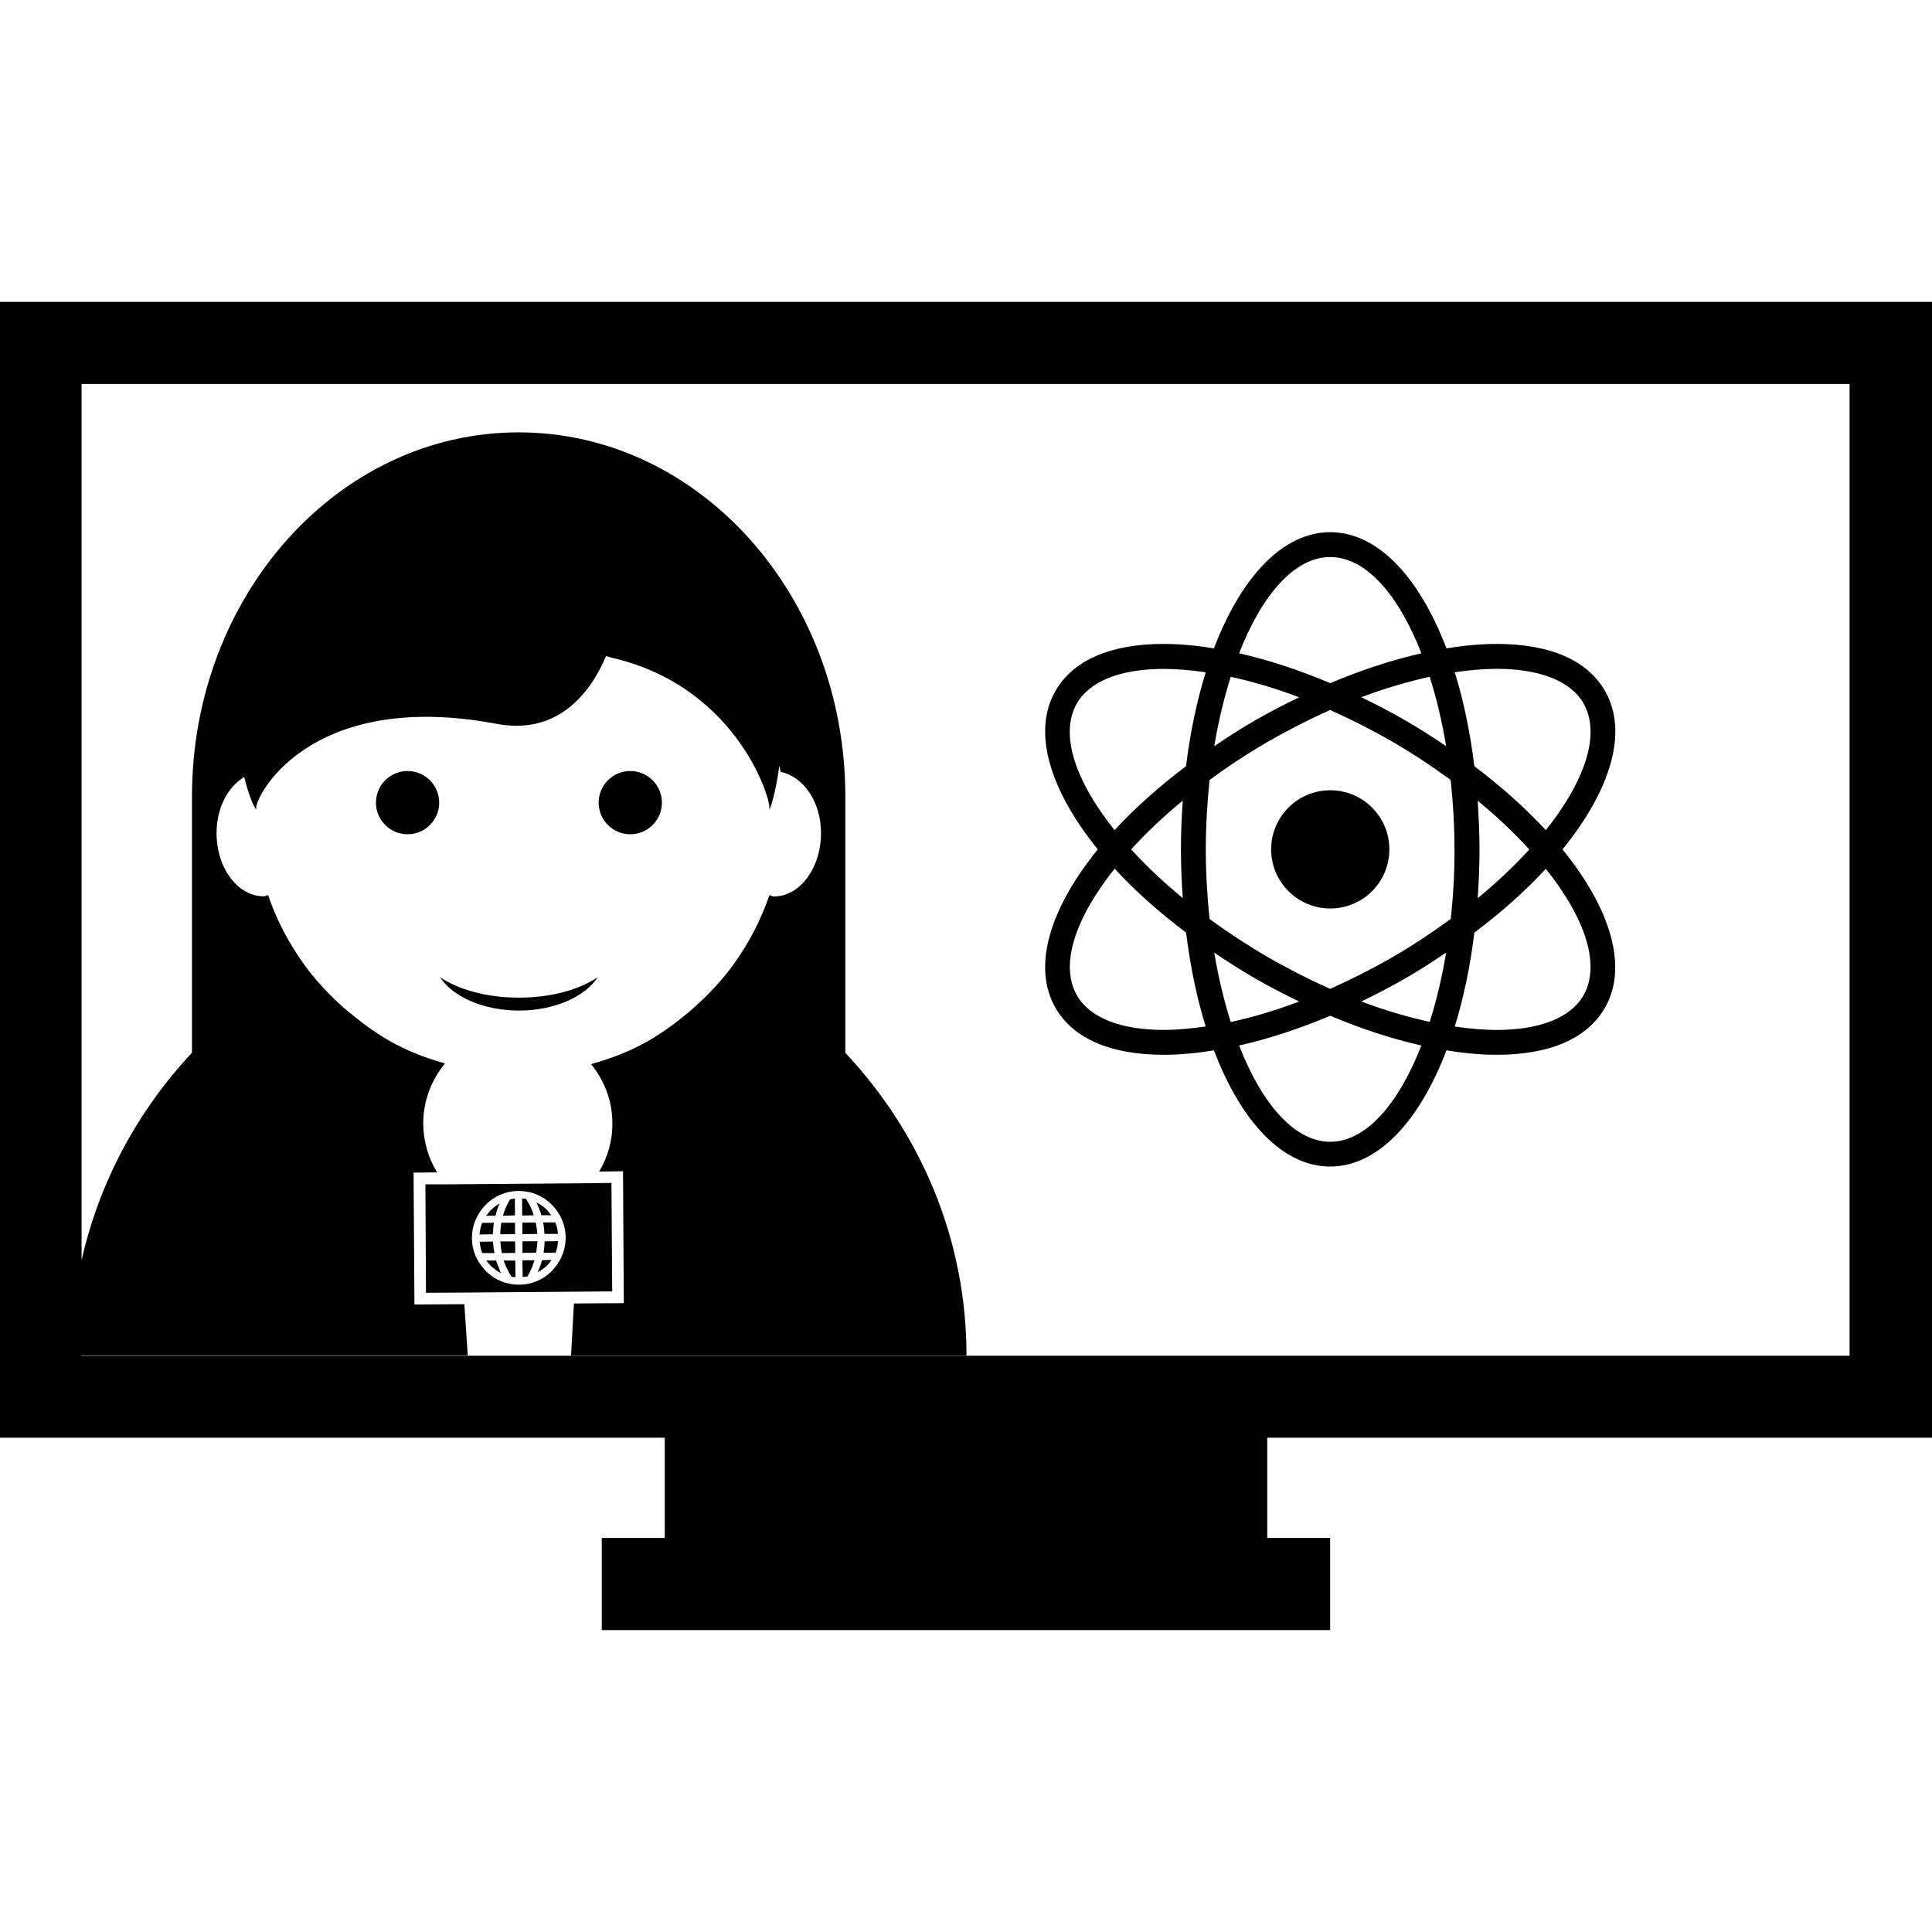
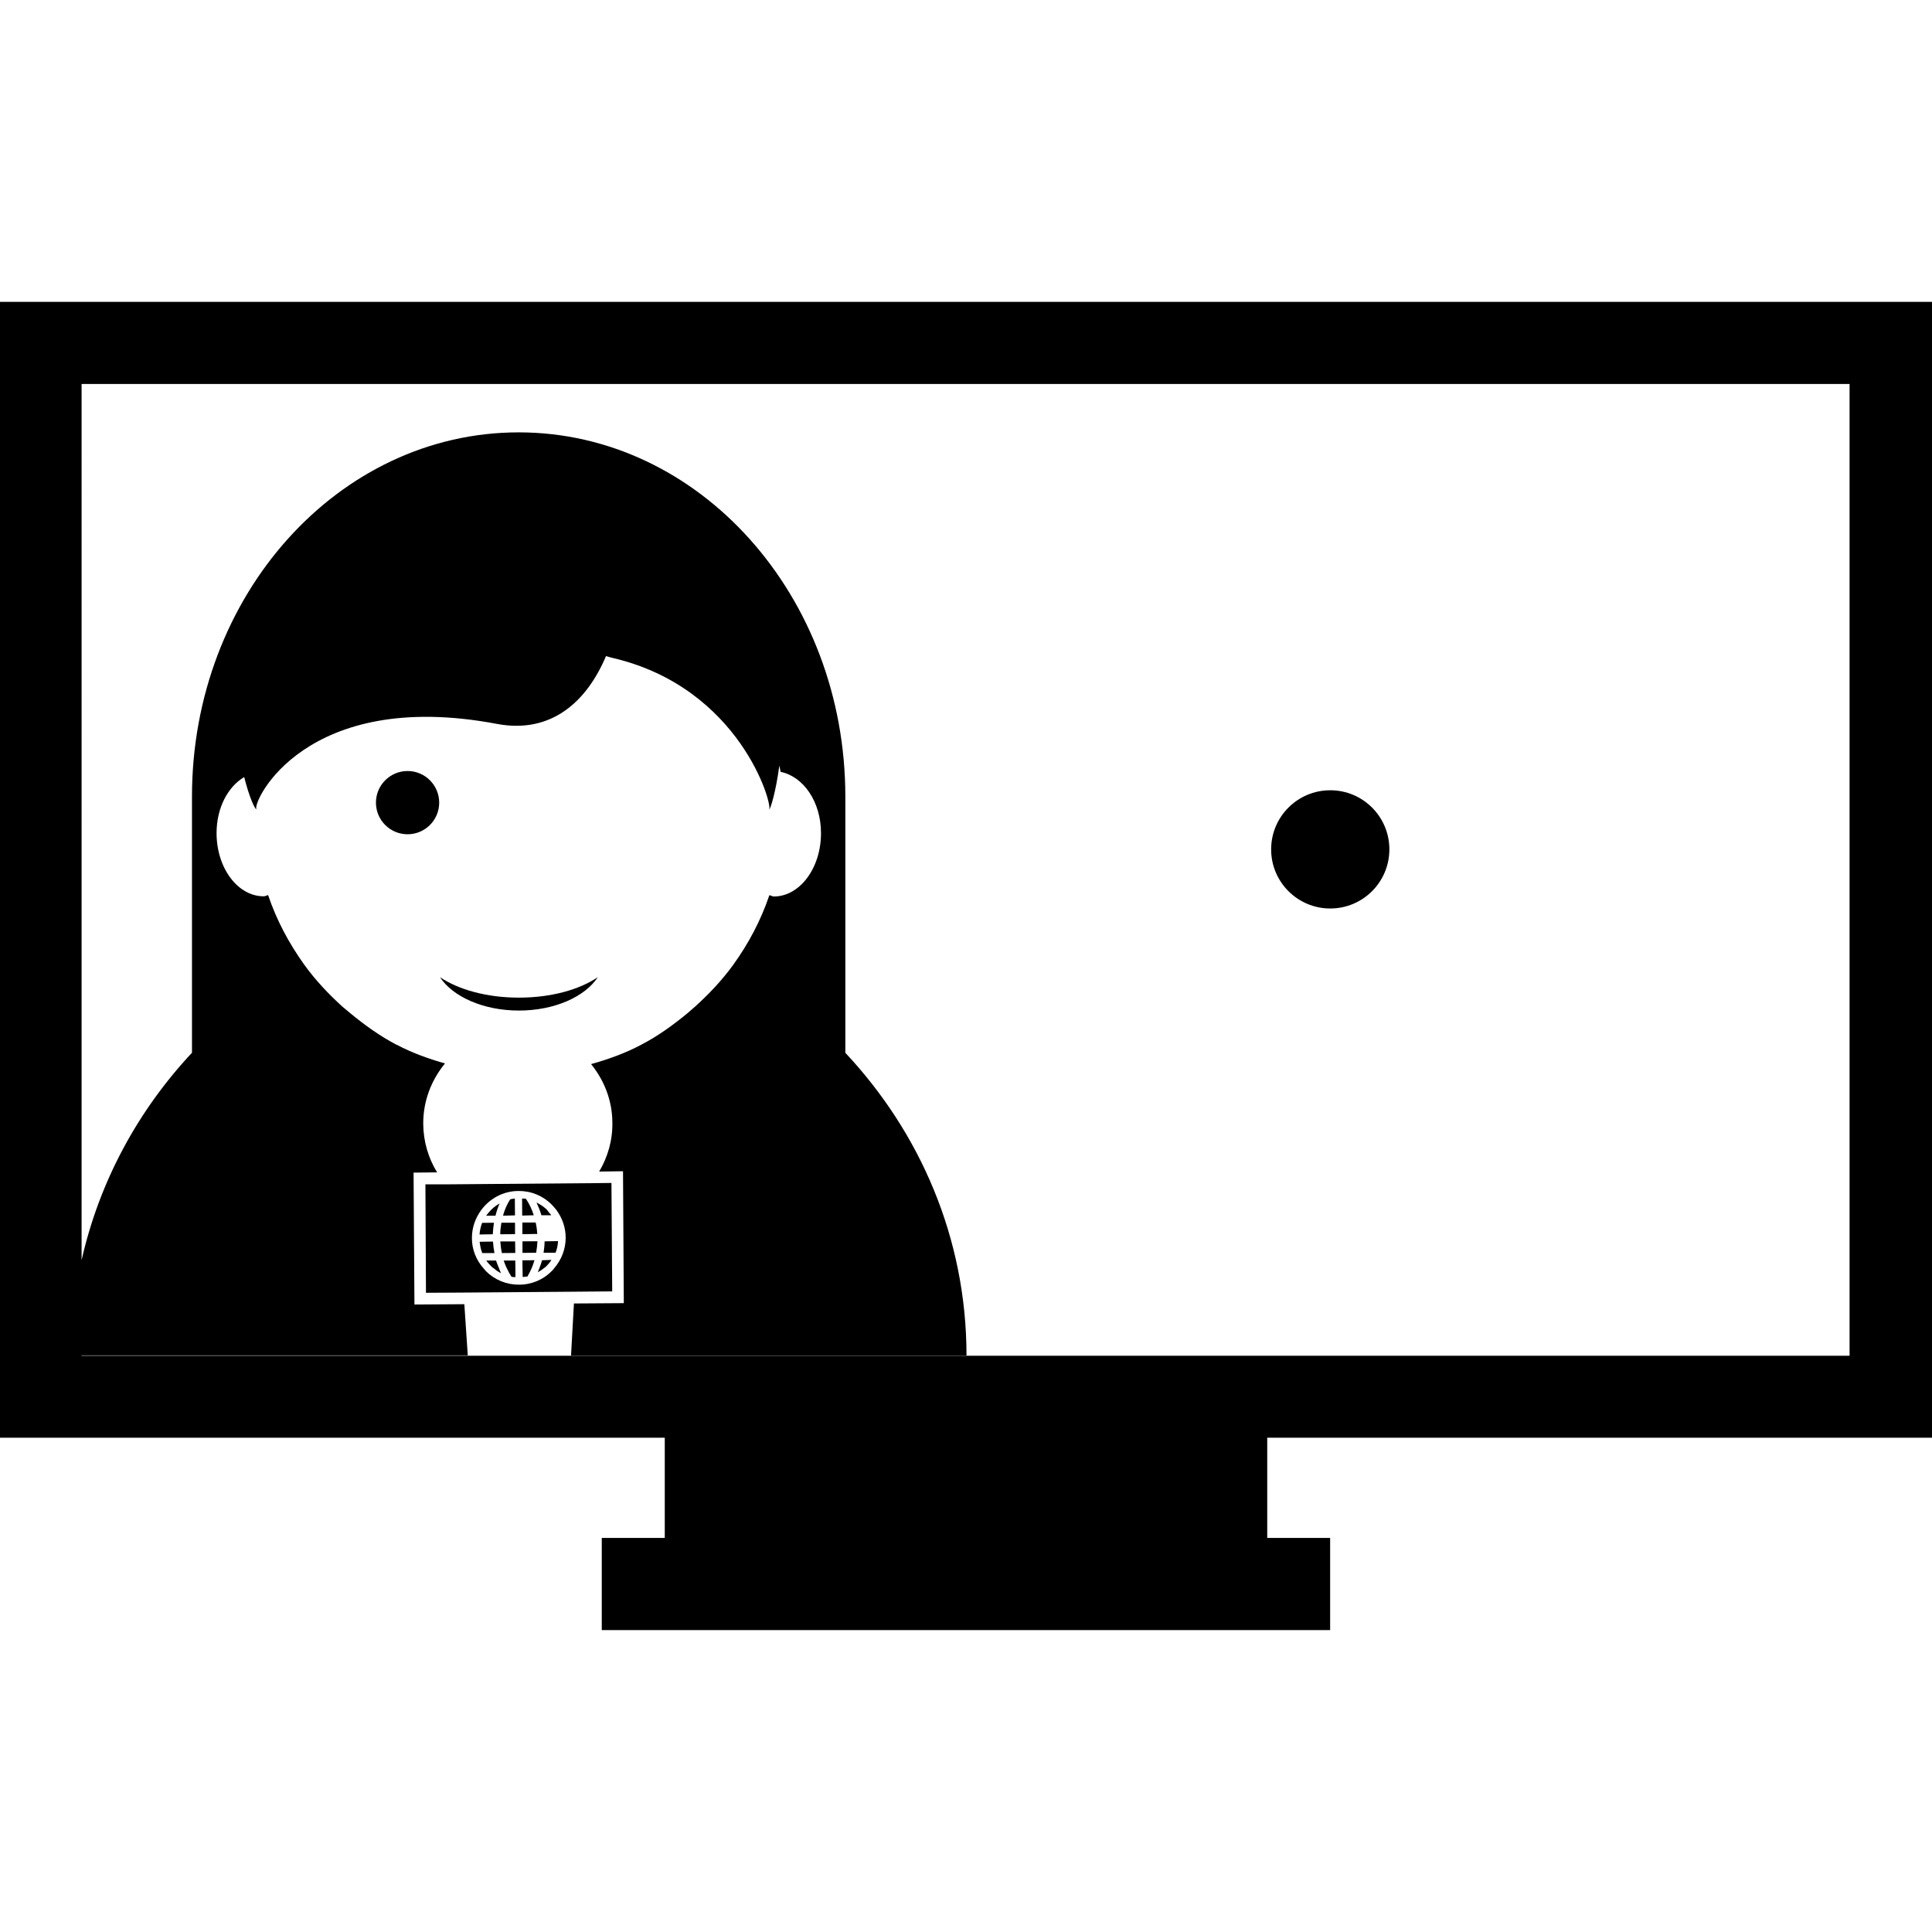
<svg xmlns="http://www.w3.org/2000/svg" version="1.1" id="Capa_1" x="0px" y="0px" width="82.591px" height="82.591px" viewBox="0 0 82.591 82.591" style="enable-background:new 0 0 82.591 82.591;" xml:space="preserve">
  <g>
    <g>
-       <path d="M68.608,29.531c-0.756-1.313-2.356-2.004-4.624-2.004c-0.68,0-1.4,0.067-2.149,0.191    c-1.163-3.048-2.938-4.968-4.968-4.968s-3.81,1.92-4.973,4.968c-0.748-0.124-1.469-0.191-2.148-0.191    c-2.268,0-3.869,0.693-4.622,2.004c-1.016,1.754-0.241,4.252,1.807,6.779c-2.053,2.527-2.822,5.024-1.807,6.776    c0.753,1.312,2.356,2.005,4.622,2.005c0.68,0,1.4-0.066,2.148-0.191c1.163,3.05,2.938,4.968,4.968,4.968    c2.03,0,3.81-1.918,4.973-4.968c0.746,0.125,1.47,0.191,2.145,0.191c2.272,0,3.869-0.693,4.626-2.005    c1.013-1.752,0.242-4.249-1.811-6.776C68.852,33.783,69.623,31.285,68.608,29.531z M61.821,31.897    c-0.565-0.383-1.149-0.757-1.768-1.114c-0.615-0.357-1.238-0.675-1.858-0.977c1.003-0.381,1.984-0.668,2.924-0.874    C61.406,29.844,61.644,30.832,61.821,31.897z M56.867,23.813c1.521,0,2.92,1.607,3.896,4.115    c-1.255,0.283-2.566,0.713-3.896,1.276c-1.33-0.563-2.646-0.994-3.896-1.276C53.947,25.418,55.344,23.813,56.867,23.813z     M52.613,28.933c0.938,0.205,1.918,0.493,2.924,0.874c-0.622,0.301-1.245,0.622-1.863,0.977c-0.616,0.354-1.2,0.729-1.766,1.114    C52.086,30.832,52.325,29.844,52.613,28.933z M49.746,44.028c-1.839,0-3.157-0.521-3.705-1.471    c-0.757-1.312-0.068-3.321,1.608-5.422c0.855,0.933,1.889,1.855,3.055,2.731c0.18,1.452,0.461,2.805,0.839,4.015    C50.918,43.971,50.312,44.028,49.746,44.028z M50.562,38.393c-0.828-0.682-1.569-1.382-2.206-2.083    c0.637-0.702,1.378-1.404,2.206-2.084c-0.048,0.675-0.078,1.369-0.078,2.082C50.484,37.021,50.515,37.713,50.562,38.393z     M50.701,32.754c-1.168,0.882-2.196,1.802-3.054,2.734c-1.679-2.1-2.368-4.109-1.608-5.424c0.55-0.948,1.863-1.469,3.707-1.469    c0.565,0,1.168,0.054,1.797,0.145C51.167,29.949,50.882,31.304,50.701,32.754z M51.908,40.726    c0.565,0.381,1.149,0.755,1.766,1.112c0.618,0.354,1.241,0.675,1.863,0.976c-1.006,0.384-1.986,0.671-2.924,0.876    C52.325,42.779,52.086,41.787,51.908,40.726z M56.867,48.81c-1.521,0-2.92-1.608-3.896-4.115c1.25-0.283,2.565-0.71,3.896-1.273    c1.33,0.563,2.646,0.99,3.896,1.273C59.782,47.201,58.389,48.81,56.867,48.81z M61.119,43.684    c-0.939-0.205-1.921-0.493-2.924-0.871c0.62-0.301,1.245-0.624,1.861-0.977c0.615-0.354,1.199-0.729,1.765-1.114    C61.644,41.787,61.406,42.779,61.119,43.684z M62.018,39.283c-0.78,0.572-1.605,1.121-2.49,1.635    c-0.886,0.51-1.779,0.958-2.665,1.355c-0.885-0.397-1.776-0.845-2.659-1.355c-0.885-0.514-1.716-1.063-2.496-1.63    c-0.1-0.958-0.161-1.953-0.161-2.976c0-1.023,0.062-2.014,0.161-2.969c0.78-0.575,1.611-1.122,2.496-1.638    c0.883-0.507,1.774-0.958,2.659-1.355c0.881,0.397,1.775,0.848,2.658,1.355c0.887,0.517,1.713,1.063,2.493,1.638    c0.104,0.952,0.164,1.948,0.164,2.969C62.183,37.335,62.123,38.325,62.018,39.283z M67.688,42.558    c-0.547,0.95-1.866,1.471-3.704,1.471c-0.565,0-1.173-0.055-1.795-0.146c0.378-1.21,0.659-2.559,0.839-4.015    c1.166-0.876,2.197-1.798,3.055-2.728C67.757,39.237,68.446,41.245,67.688,42.558z M63.168,34.229    c0.83,0.685,1.569,1.382,2.208,2.086c-0.639,0.7-1.378,1.401-2.208,2.083c0.05-0.68,0.079-1.371,0.079-2.083    C63.247,35.602,63.213,34.913,63.168,34.229z M66.083,35.488c-0.857-0.927-1.889-1.852-3.055-2.734    c-0.18-1.45-0.461-2.805-0.839-4.017c0.622-0.089,1.229-0.145,1.795-0.145c1.838,0,3.159,0.521,3.704,1.469    C68.446,31.378,67.757,33.382,66.083,35.488z" />
      <circle cx="56.867" cy="36.31" r="2.527" />
      <circle cx="17.423" cy="34.312" r="1.352" />
-       <circle cx="26.944" cy="34.312" r="1.352" />
      <path d="M22.184,43.2c1.526,0,2.826-0.593,3.372-1.427c-0.791,0.535-1.999,0.875-3.372,0.875c-1.375,0-2.581-0.341-3.377-0.875    C19.357,42.607,20.656,43.2,22.184,43.2z" />
      <path d="M23.237,53.554h0.511c0.064-0.15,0.098-0.326,0.108-0.497l-0.575,0.009C23.28,53.228,23.26,53.403,23.237,53.554z" />
      <path d="M22.485,51.25c-0.051-0.014-0.107-0.014-0.166-0.014l0.004,0.729l0.495-0.014C22.745,51.706,22.627,51.467,22.485,51.25z" />
      <path d="M23.144,51.95h0.421c-0.024-0.043-0.064-0.077-0.094-0.114c-0.033-0.048-0.064-0.087-0.105-0.135    c-0.126-0.123-0.28-0.214-0.43-0.296c0.076,0.164,0.147,0.342,0.203,0.526C23.142,51.943,23.144,51.948,23.144,51.95z" />
      <path d="M22.899,52.261h-0.568v0.499l0.638-0.011C22.957,52.582,22.938,52.427,22.899,52.261z" />
-       <path d="M23.216,52.256c0.038,0.164,0.049,0.326,0.059,0.493h0.574c-0.007-0.172-0.045-0.34-0.114-0.493H23.216z" />
      <path d="M22.337,54.22l0.008,0.372c0.065-0.014,0.134-0.014,0.203-0.022c0.062-0.112,0.127-0.235,0.177-0.35    c0.049-0.116,0.091-0.234,0.124-0.347l-0.517,0.005L22.337,54.22z" />
      <path d="M23.057,54.22c-0.027,0.053-0.042,0.114-0.065,0.167c0.091-0.048,0.18-0.11,0.259-0.172    c0.047-0.038,0.094-0.068,0.129-0.111c0.079-0.08,0.145-0.162,0.194-0.244l-0.401,0.014C23.142,53.987,23.104,54.099,23.057,54.22    z" />
      <path d="M22.335,53.559l0.584-0.005c0.026-0.15,0.049-0.326,0.057-0.492l-0.641,0.004V53.559z" />
      <path d="M21.187,51.948c0.046-0.179,0.1-0.343,0.172-0.502c-0.189,0.104-0.352,0.241-0.486,0.41    c-0.03,0.037-0.065,0.078-0.093,0.114h0.402C21.187,51.955,21.18,51.95,21.187,51.948z" />
      <path d="M21.116,52.271l-0.506,0.005c-0.063,0.162-0.098,0.338-0.11,0.497l0.567-0.009C21.074,52.596,21.091,52.438,21.116,52.271    z" />
      <path d="M21.205,53.887h-0.417c0.054,0.082,0.125,0.155,0.203,0.237c0.044,0.048,0.081,0.073,0.13,0.104    c0.091,0.083,0.189,0.146,0.3,0.201c-0.033-0.057-0.057-0.132-0.084-0.201C21.29,54.112,21.243,54.008,21.205,53.887z" />
      <path d="M22.016,52.271h-0.582c-0.028,0.167-0.049,0.324-0.049,0.493l0.633-0.005L22.016,52.271z" />
      <path d="M26.171,55.205l-0.032-4.635l-0.865,0.009l-6.234,0.051h-0.854l0.024,4.635l1.609-0.009l4.748-0.037L26.171,55.205z     M23.692,54.215c-0.032,0.032-0.049,0.076-0.091,0.105c-0.373,0.388-0.875,0.598-1.411,0.598    c-0.535,0.005-1.035-0.201-1.416-0.575c-0.036-0.038-0.056-0.077-0.096-0.114c-0.319-0.355-0.504-0.81-0.504-1.298    c-0.002-0.449,0.147-0.855,0.388-1.19c0.359-0.495,0.943-0.828,1.603-0.828c0.537-0.005,1.041,0.201,1.422,0.584    c0.065,0.066,0.131,0.148,0.189,0.215c0.259,0.349,0.406,0.757,0.406,1.199C24.181,53.395,24.011,53.841,23.692,54.215z" />
      <path d="M21.074,53.075l-0.571,0.009c0.023,0.159,0.049,0.338,0.114,0.483h0.521C21.107,53.412,21.086,53.243,21.074,53.075z" />
      <path d="M22.027,53.887h-0.495c0.04,0.105,0.08,0.232,0.141,0.342c0.053,0.119,0.121,0.242,0.194,0.352    c0.053,0.014,0.114,0.014,0.167,0.014l-0.002-0.369L22.027,53.887z" />
      <path d="M22.021,53.07h-0.633c0.011,0.173,0.033,0.342,0.067,0.497l0.573-0.005L22.021,53.07z" />
      <path d="M22.009,51.236c-0.066,0.014-0.136,0.014-0.201,0.036c-0.131,0.205-0.236,0.442-0.305,0.698l0.512-0.014L22.009,51.236z" />
      <path d="M82.591,61.46V12.905H0V61.46h28.418v4.284h-2.693v3.941h2.693h25.755h2.689v-3.941h-2.689V61.46H82.591z M3.501,57.942    h16.496l-0.147-2.189l-2.133,0.014l-0.037-5.639l1.006-0.01c-0.371-0.602-0.586-1.313-0.593-2.066    c-0.007-0.99,0.35-1.884,0.93-2.591c-0.722-0.206-1.422-0.457-2.074-0.804c-0.002,0-0.004,0-0.009,0    c-0.71-0.374-1.362-0.844-1.974-1.35c-0.107-0.091-0.214-0.18-0.325-0.271c-0.6-0.544-1.159-1.136-1.634-1.796    c-0.652-0.909-1.183-1.899-1.546-2.976c-0.058,0.012-0.118,0.052-0.187,0.052c-1.114,0-2.016-1.212-2.016-2.701    c0-1.09,0.491-1.99,1.182-2.396c0.212,0.862,0.464,1.388,0.521,1.375c-0.185-0.315,2.1-5.196,10.282-3.648    c2.352,0.441,3.854-0.985,4.663-2.898c0.105,0.027,0.198,0.061,0.31,0.084c5.427,1.284,6.825,6.278,6.664,6.467    c0.049,0.017,0.285-0.735,0.437-1.877c0.011,0.094,0.042,0.183,0.051,0.274c0.972,0.196,1.729,1.271,1.729,2.622    c0,1.495-0.909,2.706-2.017,2.706c-0.065,0-0.121-0.047-0.191-0.054c-0.364,1.077-0.892,2.071-1.543,2.973    c-0.477,0.658-1.034,1.248-1.636,1.792c-0.107,0.097-0.218,0.189-0.325,0.282c-0.611,0.502-1.261,0.977-1.966,1.339    c-0.004,0.005-0.009,0.009-0.014,0.009c-0.668,0.354-1.395,0.618-2.137,0.824c0.556,0.688,0.906,1.546,0.91,2.5    c0.013,0.769-0.201,1.478-0.564,2.094l1.019-0.014l0.034,5.639l-2.132,0.014l-0.124,2.227h16.906c0-5.03-1.995-9.544-5.18-12.943    V34.053c0-8.598-6.253-15.57-13.963-15.57S8.207,25.455,8.207,34.053v10.951c-2.294,2.45-3.957,5.486-4.719,8.869V16.414h75.579    v41.542H3.488v-0.014H3.501z" />
    </g>
  </g>
  <g>
</g>
  <g>
</g>
  <g>
</g>
  <g>
</g>
  <g>
</g>
  <g>
</g>
  <g>
</g>
  <g>
</g>
  <g>
</g>
  <g>
</g>
  <g>
</g>
  <g>
</g>
  <g>
</g>
  <g>
</g>
  <g>
</g>
</svg>